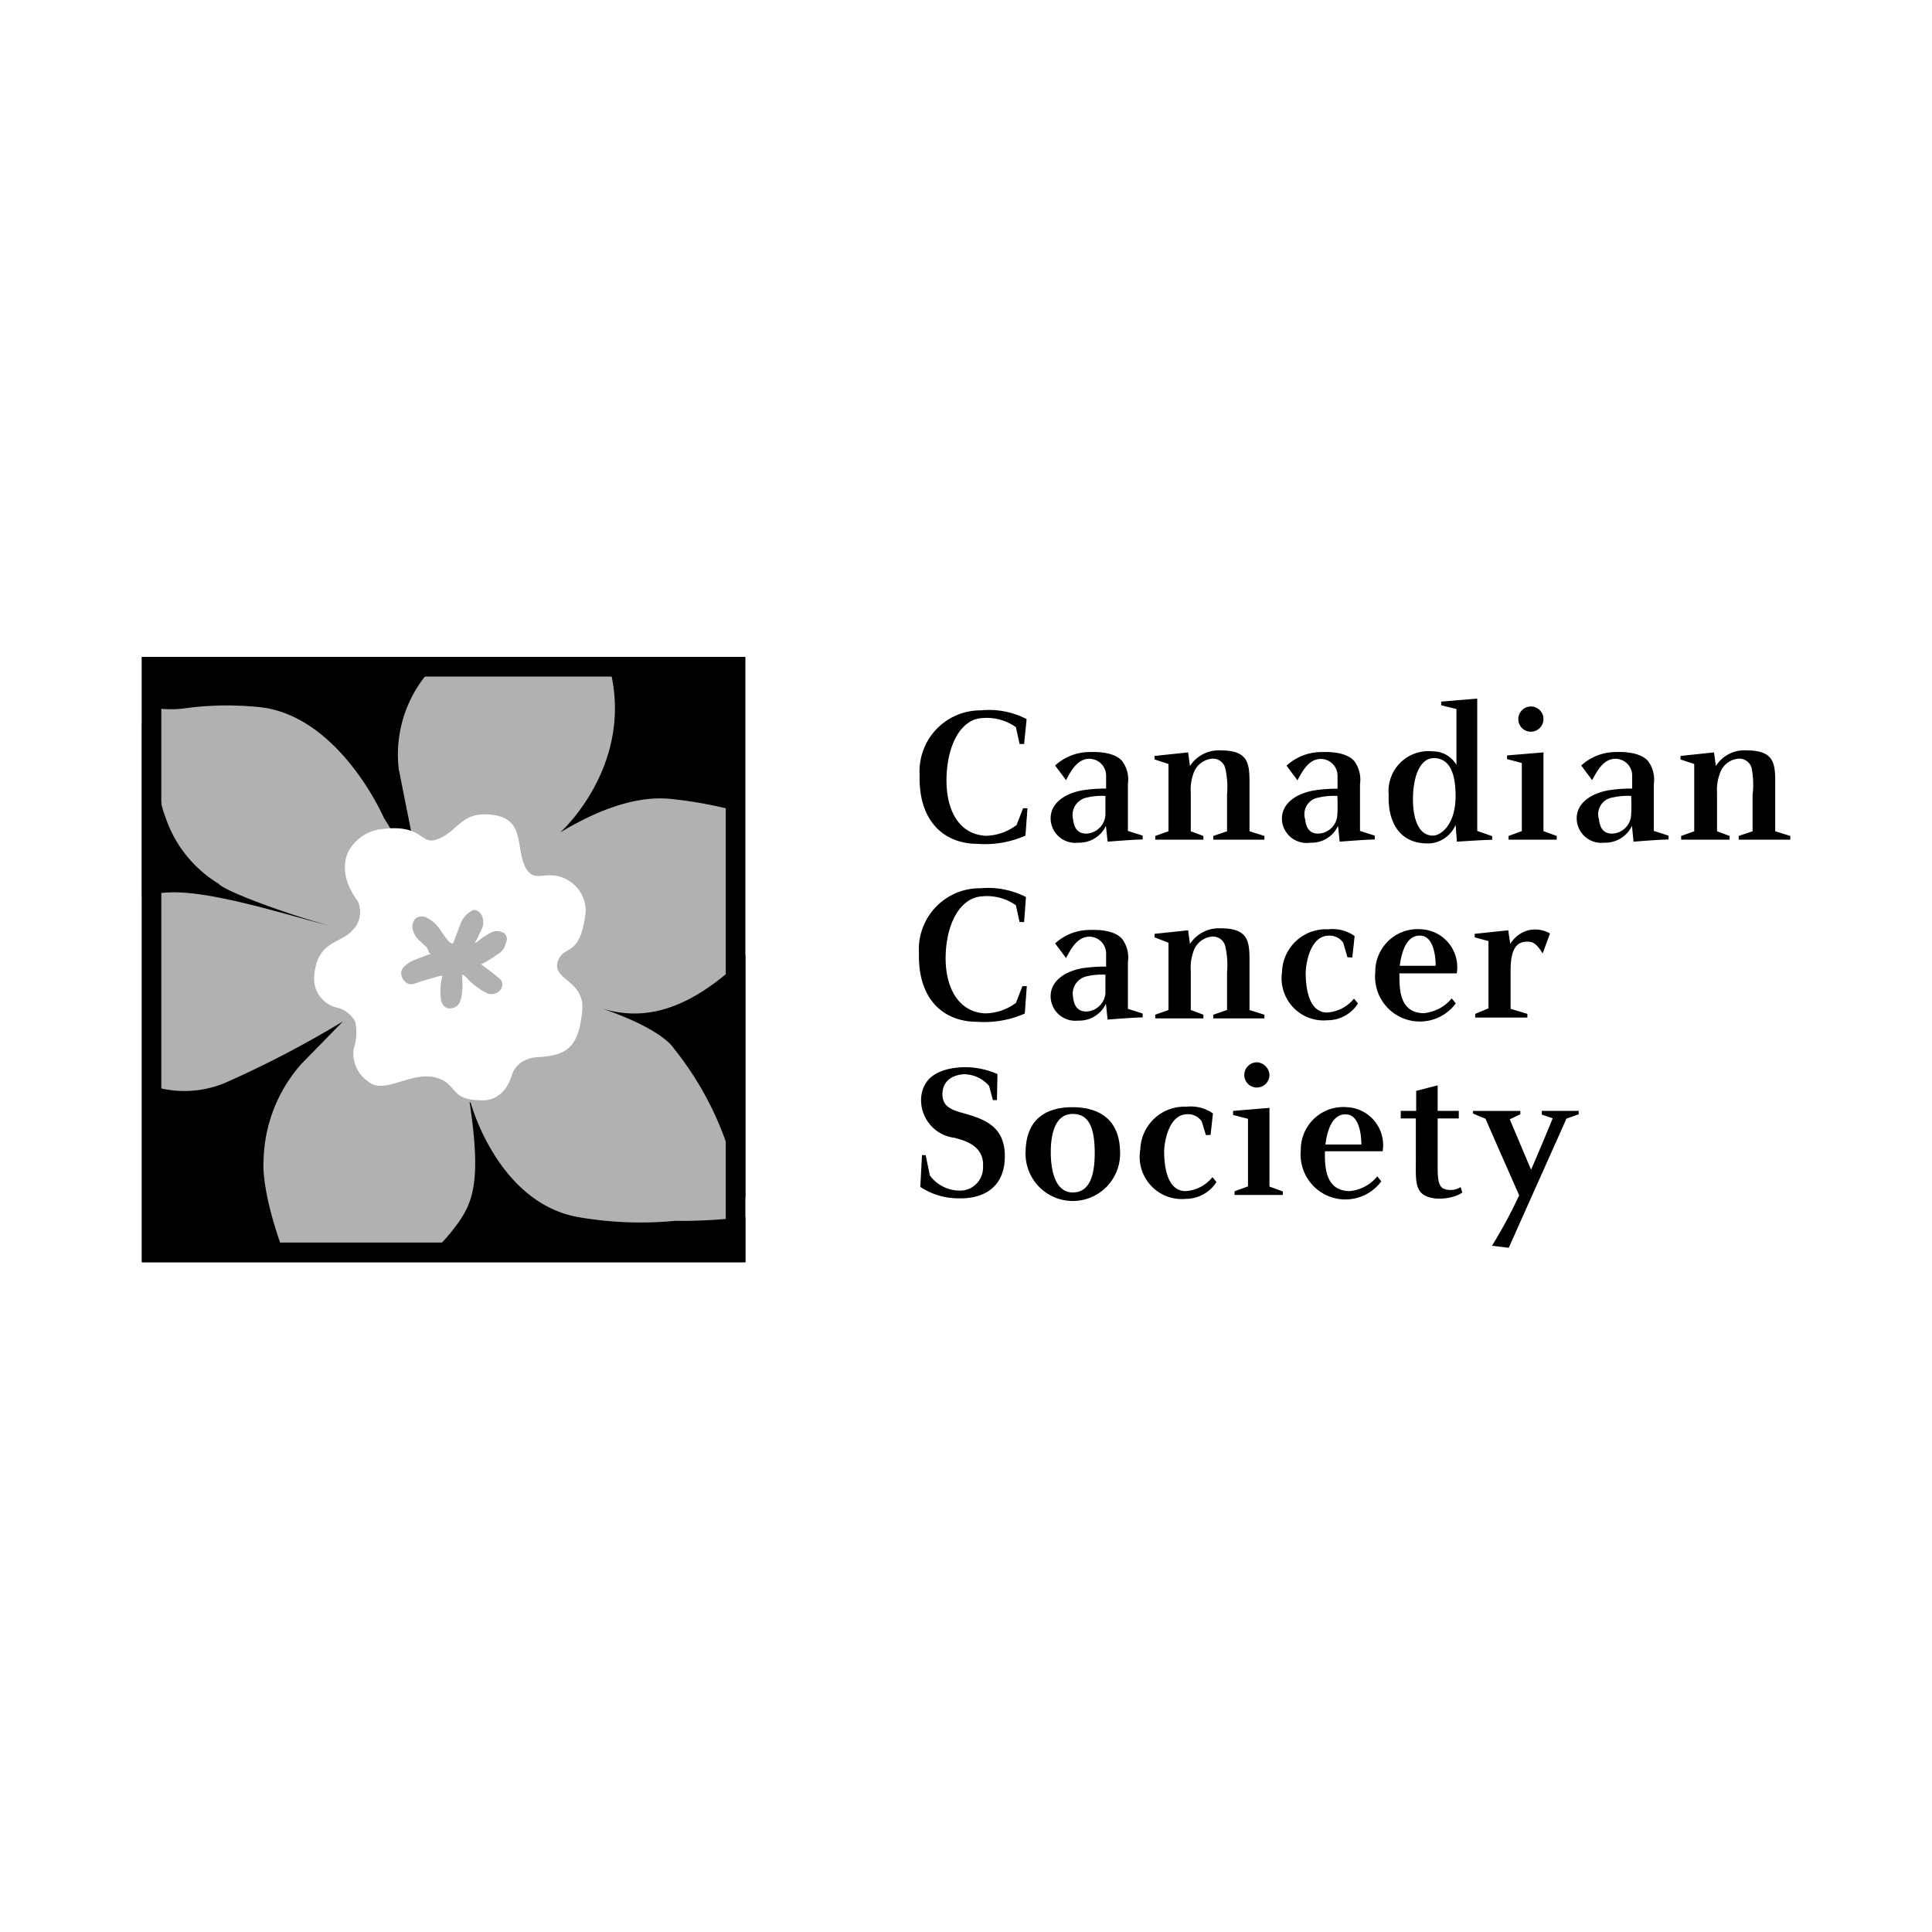
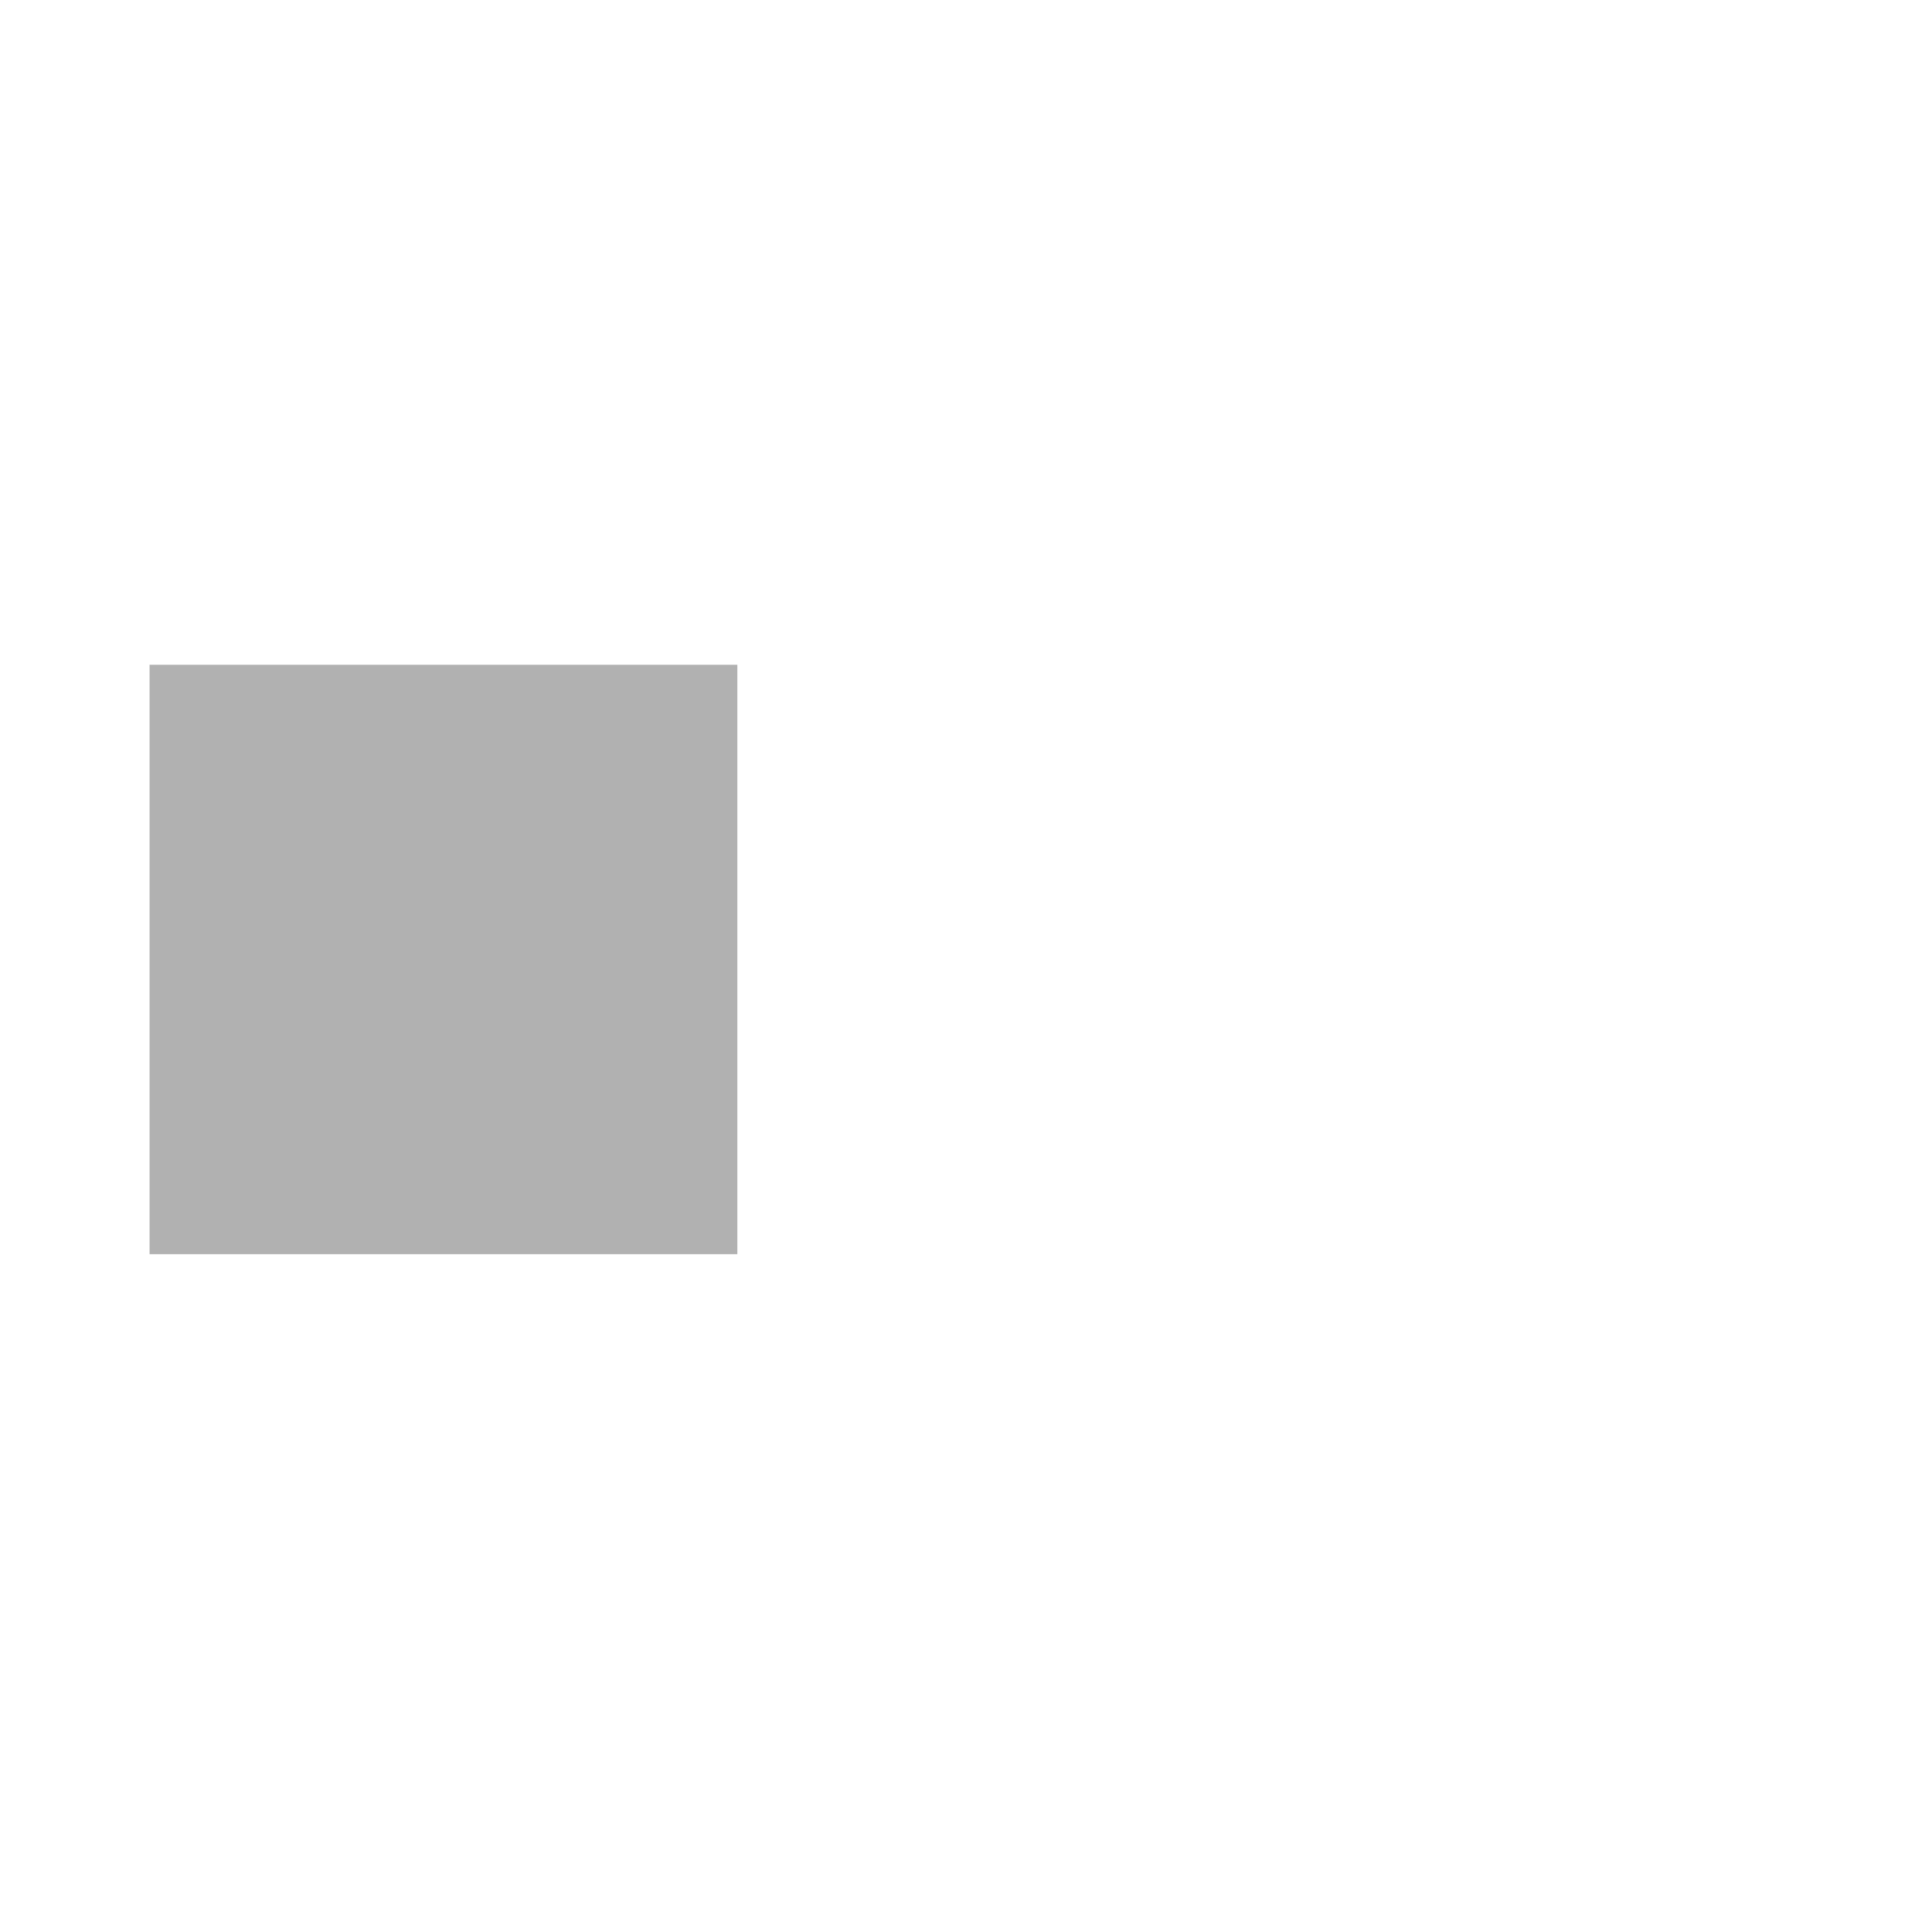
<svg xmlns="http://www.w3.org/2000/svg" width="150" height="150" fill="none">
  <g style="mix-blend-mode:luminosity">
-     <path fill="#fff" d="M0 0h150v150H0z" />
    <path d="M57.247 51.614H11.612v45.76h45.635v-45.76Z" fill="#B1B1B1" />
-     <path d="M25.674 71.889c-2.604-.666-8.138-2.611-8.724-3.29a9.63 9.63 0 0 1-4.127-5.222c-.534-1.306-.873-4.387-1.302-5.601-.196-.692-.365-1.227-.495-1.658v13.447a11.919 11.919 0 0 1 2.46-.287c3.49 0 9.232 1.906 12.188 2.61Zm19.178 22.6c-6.197-1.137-8.28-8.787-8.28-8.787s-.157-.314-.092 0c.886 6.018.287 7.716-1.185 9.609-.74.99-1.617 1.868-2.604 2.61H22.275c-2.122-5.509-1.81-7.833-1.81-7.833a11.65 11.65 0 0 1 2.943-7.494l3.216-3.29a81.054 81.054 0 0 1-8.788 4.61 8.22 8.22 0 0 1-5.287.6 19.179 19.179 0 0 1-1.497-.288V98h46.82v-3.525c-1.818.23-3.65.335-5.481.313-2.515.239-5.05.138-7.539-.3Zm1.992-16.15c4.687 1.618 5.456 3.041 5.456 3.041a24.73 24.73 0 0 1 4.87 10.092c.207.53.442 1.048.702 1.554V74.174l-.182.26c-4.896 4.727-8.398 4.583-10.846 3.904ZM11.065 51.064v3.708a8.337 8.337 0 0 0 3.555.183c1.88-.23 3.78-.243 5.663-.04 6.146.77 9.531 8.604 9.531 8.604.42.644.793 1.315 1.12 2.01.13.327.534 1.202.534 1.202.286.392.924.17.794-.13v-.353L30.96 59.72a9.79 9.79 0 0 1 .604-4.702 9.765 9.765 0 0 1 2.742-3.862H47.13c2.317 7.232-2.604 12.533-3.633 13.473 2.487-1.501 5.599-2.872 8.49-2.611 1.977.201 3.933.577 5.845 1.123V51.065H11.065Z" fill="#000" />
-     <path d="M45.477 70.753a2.79 2.79 0 0 0-.91-2.075 2.772 2.772 0 0 0-2.15-.706c-.599 0-1.302.34-1.783-1.005-.547-1.619 0-3.551-2.709-3.734-2.213-.157-2.408 1.436-4.1 1.971-1.186.366-1.056-1.24-4.167-.835a3.3 3.3 0 0 0-2.435 1.462s-1.302 1.606.534 4.1a2.002 2.002 0 0 1-.404 2.31c-.911 1.058-2.825.77-2.968 3.708a2.315 2.315 0 0 0 .526 1.506c.348.424.836.709 1.374.805a2.173 2.173 0 0 1 1.302 1.084c.14.7.095 1.424-.13 2.102a2.618 2.618 0 0 0 1.094 2.493c1.42 1.306 4.05-1.488 6.21.183.769.731.795 1.305 2.722 1.305 0 0 1.64.144 2.252-1.958.13-.386.376-.723.703-.966a2.6 2.6 0 0 1 1.445-.43c2.2-.157 3.034-.823 3.32-3.578.248-2.363-2.356-2.415-1.9-3.825.455-1.41 1.744-.17 2.174-3.917Zm-6.197 2.441a1.306 1.306 0 0 1-.456.77l-.651.445-.248.156-.234.13s-.234.131-.338.17l.56.418s.768.588.95.758a.64.64 0 0 1 0 .796.898.898 0 0 1-1.003.3 5.61 5.61 0 0 1-1.484-1.057 2.048 2.048 0 0 0-.469-.431 1.705 1.705 0 0 0 0 .587v.196c0 1.032-.208 1.58-.533 1.737a.858.858 0 0 1-.626.104c-.273-.091-.39-.261-.507-.6a5.078 5.078 0 0 1 .104-1.907h-.182l-.534.157-.872.248c-.664.222-.977.444-1.407-.065a.863.863 0 0 1-.195-.627c0-.378.638-.783.898-.9l1.224-.47h.157l-.092-.105-.208-.457-.39-.353-.105-.104a1.712 1.712 0 0 1-.625-1.123.85.85 0 0 1 .287-.679.833.833 0 0 1 .716-.091c.5.218.919.588 1.198 1.057l.3.418c.113.166.239.324.377.47.09.066.208.13.26.118.055-.09.099-.187.13-.288l.443-1.174c.17-.494.524-.902.99-1.136a.61.61 0 0 1 .52.17.98.98 0 0 1 .274.744.928.928 0 0 1 0 .26c0 .092-.469 1.058-.469 1.058s-.143.261-.182.353l.156-.105.26-.196.092-.078c.262-.183.536-.349.82-.496a1.04 1.04 0 0 1 .99.104.601.601 0 0 1 .103.718Z" fill="#fff" />
-     <path d="M79.511 57.763h-.351l-.286-1.306a3.898 3.898 0 0 0-2.605-.705c-1.549.066-2.643 1.841-2.773 4.387-.13 2.546.834 4.648 3.06 4.752a4.12 4.12 0 0 0 2.37-.835l.507-1.306h.339l-.156 2.128a7.793 7.793 0 0 1-3.711.64c-2.539 0-4.596-1.684-4.505-5.327a4.752 4.752 0 0 1 1.17-3.432 4.727 4.727 0 0 1 3.595-1.607 6.312 6.312 0 0 1 3.542.679l-.196 1.932Zm5.013.626c.274 0 1.901-.117 2.604.705.376.51.535 1.149.443 1.776v3.643l1.146.365v.3c-.651 0-2.722.17-2.722.17l-.13-1.227a2.295 2.295 0 0 1-2.161 1.305 1.91 1.91 0 0 1-1.41-.401 1.92 1.92 0 0 1-.712-1.283c-.144-1.423 1.21-2.18 2.5-2.389.594-.09 1.195-.134 1.796-.13v-1.006a1.307 1.307 0 0 0-1.302-1.305c-.976 0-1.484 1.057-1.81 1.658l-.846-1.136a3.966 3.966 0 0 1 2.604-1.045Zm-1.21 5.223c.077.744.416 1.11 1.028 1.11a1.548 1.548 0 0 0 1.484-1.489v-1.436a5.196 5.196 0 0 0-1.471.13 1.376 1.376 0 0 0-1.061 1.11 1.39 1.39 0 0 0 .011.54l.008.035Zm6.327-4.648v-.274l2.604-.274.143 1.057a2.672 2.672 0 0 1 2.383-1.214c2.344 0 2.24 1.201 2.24 2.95v3.33l1.158.365v.287h-3.971v-.287l1.068-.365v-2.82a6.679 6.679 0 0 0-.144-2.102.98.98 0 0 0-1.093-.705 1.69 1.69 0 0 0-1.38 1.175 3.653 3.653 0 0 0-.196 1.475v2.977l.977.365v.287h-3.737v-.287l1.029-.365v-5.223l-1.081-.352Zm12.903-.575c.26 0 1.888-.117 2.604.705.375.51.534 1.149.443 1.776v3.643l1.145.365v.3c-.638 0-2.721.17-2.721.17l-.13-1.227a2.263 2.263 0 0 1-2.148 1.306 1.922 1.922 0 0 1-1.939-.913 1.935 1.935 0 0 1-.255-.71l-.007-.049c-.13-1.423 1.224-2.18 2.513-2.389a11.283 11.283 0 0 1 1.797-.13V60.23a1.303 1.303 0 0 0-1.302-1.306c-.977 0-1.471 1.058-1.81 1.659l-.846-1.136a3.98 3.98 0 0 1 2.656-1.058Zm-1.211 5.223c.078.744.404 1.11 1.016 1.11a1.536 1.536 0 0 0 1.484-1.489c.024-.478.024-.957 0-1.436a5.306 5.306 0 0 0-1.484.13 1.292 1.292 0 0 0-.89.611 1.316 1.316 0 0 0-.126 1.074Zm10.559-8.852v-.287l2.8-.235v10.275l1.158.404v.287c-.638 0-2.734.144-2.734.144l-.104-1.305a2.376 2.376 0 0 1-1.953 1.436c-2.396.117-3.32-1.658-3.242-3.76a3.115 3.115 0 0 1 .915-2.513 3.096 3.096 0 0 1 2.522-.869 2.082 2.082 0 0 1 1.823 1.058v-4.348l-1.185-.287Zm-.638 10.118c.586 0 1.758-.81 1.758-3.068 0-1.84-.495-2.885-1.601-2.95-1.107-.066-1.667 1.305-1.706 3.002-.039 1.697.43 3.016 1.549 3.016Zm5.755-5.94v-.287l2.825-.235v6.11l1.029.378v.287h-3.737v-.287l1.029-.378v-5.288l-1.146-.3Zm2.825-3.107a.983.983 0 0 1-.602.904.977.977 0 0 1-1.276-1.28.982.982 0 0 1 .902-.604.974.974 0 0 1 .976.98Zm5.521 2.558c.26 0 1.888-.117 2.604.705.375.51.535 1.149.443 1.776v3.643l1.145.365v.3c-.638 0-2.721.17-2.721.17l-.117-1.227a2.31 2.31 0 0 1-2.161 1.305 1.91 1.91 0 0 1-1.409-.401 1.923 1.923 0 0 1-.714-1.283c-.143-1.423 1.211-2.18 2.5-2.389a11.292 11.292 0 0 1 1.797-.13v-1.006a1.301 1.301 0 0 0-1.302-1.305c-.976 0-1.471 1.057-1.81 1.658l-.846-1.136a3.979 3.979 0 0 1 2.591-1.045Zm-1.211 5.223c.078.744.404 1.11 1.016 1.11a1.536 1.536 0 0 0 1.484-1.489c.024-.478.024-.957 0-1.436a5.31 5.31 0 0 0-1.484.13 1.292 1.292 0 0 0-.89.611 1.316 1.316 0 0 0-.126 1.074Zm6.328-4.648v-.274l2.604-.274.143 1.057a2.611 2.611 0 0 1 2.37-1.214c2.356 0 2.239 1.201 2.239 2.95v3.33l1.172.365v.287h-4.01v-.287l1.08-.365v-2.82a6.65 6.65 0 0 0-.078-2.102.991.991 0 0 0-1.106-.705 1.665 1.665 0 0 0-1.367 1.175 3.596 3.596 0 0 0-.209 1.475v2.977l.977.365v.287h-3.763v-.287l1.015-.365v-5.223l-1.067-.352Zm-50.96 12.625h-.352l-.286-1.306a3.898 3.898 0 0 0-2.605-.692c-1.601.078-2.695 1.854-2.838 4.335-.143 2.48.833 4.647 3.06 4.752a4.12 4.12 0 0 0 2.383-.81l.507-1.305h.339l-.156 2.128a7.793 7.793 0 0 1-3.711.64c-2.54 0-4.596-1.685-4.505-5.327a4.747 4.747 0 0 1 1.17-3.433 4.722 4.722 0 0 1 3.595-1.607 6.495 6.495 0 0 1 3.542.68l-.144 1.945Zm5.012.613c.274 0 1.901-.117 2.604.705.376.51.535 1.148.443 1.776v3.642l1.146.366v.3c-.651 0-2.722.17-2.722.17l-.13-1.227a2.295 2.295 0 0 1-2.161 1.305 1.91 1.91 0 0 1-1.41-.401 1.92 1.92 0 0 1-.712-1.283c-.144-1.423 1.21-2.18 2.5-2.39a11.688 11.688 0 0 1 1.796-.117V74.03a1.307 1.307 0 0 0-1.302-1.306c-.976 0-1.484 1.058-1.81 1.658l-.846-1.135a3.965 3.965 0 0 1 2.604-1.045Zm-1.21 5.222c.077.745.416 1.11 1.028 1.11a1.547 1.547 0 0 0 1.484-1.423v-1.436a5.193 5.193 0 0 0-1.471.13 1.38 1.38 0 0 0-1.042 1.62Zm6.327-4.647v-.275l2.604-.274.143 1.058a2.7 2.7 0 0 1 2.383-1.214c2.344 0 2.24 1.2 2.24 2.95v3.395l1.158.365v.287h-3.971v-.287l1.068-.365V75.53a6.68 6.68 0 0 0-.144-2.102.992.992 0 0 0-1.093-.705 1.691 1.691 0 0 0-1.38 1.175 3.654 3.654 0 0 0-.196 1.476v3.042l.977.365v.287h-3.737v-.287l1.029-.365v-5.223l-1.081-.417Zm14.973 1.54-.325-1.123a1.307 1.307 0 0 0-1.198-.548c-1.302.078-1.68 1.945-1.719 2.846 0 1.475.339 3.107 1.654 3.12a2.898 2.898 0 0 0 2.096-1.083l.312.379a2.81 2.81 0 0 1-2.369 1.305 3.263 3.263 0 0 1-3.414-2.281 3.284 3.284 0 0 1-.115-1.466 3.423 3.423 0 0 1 1.07-2.388 3.405 3.405 0 0 1 2.44-.93l.071.002a3.002 3.002 0 0 1 2.057.522l-.182 1.671-.378-.026Zm5.911 4.348a3.234 3.234 0 0 0 2.188-1.15l.312.392a3.473 3.473 0 0 1-5.747-.248 3.494 3.494 0 0 1-.503-2.167 3.31 3.31 0 0 1 2.232-3.18c.437-.149.902-.204 1.362-.162a2.936 2.936 0 0 1 2.126 1.1 2.954 2.954 0 0 1 .608 2.32h-4.453c0 1.267 0 3.043 1.875 3.095Zm.938-3.682c0-1.097-.3-2.285-1.133-2.337-1.133-.104-1.523 1.306-1.654 2.337h2.787Zm3.033-2.206v-.275l2.604-.274.157 1.058c.312-.519.81-.897 1.393-1.058a2.31 2.31 0 0 1 1.692.248l-.573 1.554c-.364-.614-.664-.888-1.054-.914-1.003-.078-1.432.614-1.432 2.22v2.99l1.302.39v.288h-4.05v-.287l1.029-.43v-5.223l-1.068-.287ZM77.402 85.414h-.312l-.3-1.11a2.605 2.605 0 0 0-1.992-.9c-.937.078-1.653.574-1.627 1.619.026 1.044 1.015 1.227 1.875 1.475 1.497.444 3.137 1.058 2.955 3.63-.117 1.775-1.302 2.976-3.633 2.91a5.353 5.353 0 0 1-2.916-.887l.13-2.467h.287l.325 1.58a2.891 2.891 0 0 0 2.318 1.174 1.779 1.779 0 0 0 1.665-1.078 1.792 1.792 0 0 0 .144-.789c.118-1.75-1.718-2.075-2.2-2.232a2.941 2.941 0 0 1-1.924-1.038 2.957 2.957 0 0 1-.68-2.082c.143-1.54 1.302-2.272 3.255-2.363a6.313 6.313 0 0 1 2.67.535l-.04 2.023Zm9.557 3.93a3.69 3.69 0 0 1-.993 2.744 3.674 3.674 0 0 1-2.672 1.157 3.665 3.665 0 0 1-2.673-1.157 3.685 3.685 0 0 1-.992-2.744c.065-2.415 1.536-3.381 3.632-3.381s3.633.966 3.698 3.381Zm-3.672 3.238c1.302 0 1.719-1.306 1.706-3.133-.013-1.828-.417-2.964-1.706-2.964s-1.705 1.384-1.705 2.964.416 3.133 1.705 3.133Zm10.338-4.452-.325-1.07a1.302 1.302 0 0 0-1.198-.549c-1.302.078-1.68 1.945-1.719 2.846 0 1.475.339 3.107 1.654 3.12a2.899 2.899 0 0 0 2.096-1.083l.312.378a2.816 2.816 0 0 1-2.37 1.306 3.26 3.26 0 0 1-2.723-1.035 3.28 3.28 0 0 1-.818-2.803 3.441 3.441 0 0 1 1.083-2.393 3.422 3.422 0 0 1 2.453-.925l.045.002a3.002 3.002 0 0 1 2.057.522l-.182 1.67-.365.014Zm2.11-1.567v-.313l2.825-.235v6.11l1.041.379v.274h-3.75v-.287l1.042-.38v-5.247l-1.159-.3Zm2.825-3.107a.98.98 0 0 1-.603.905.974.974 0 0 1-1.331-.714.981.981 0 0 1 .957-1.17 1.027 1.027 0 0 1 .977.98Zm6.184 9.022a3.09 3.09 0 0 0 2.188-1.15l.312.392a3.473 3.473 0 0 1-5.747-.248 3.5 3.5 0 0 1-.503-2.167 3.31 3.31 0 0 1 2.232-3.18c.438-.149.902-.204 1.362-.162a2.934 2.934 0 0 1 2.143 1.09 2.944 2.944 0 0 1 .617 2.33h-4.479c-.026 1.267.052 3.042 1.875 3.095Zm.951-3.617c0-1.097-.3-2.285-1.133-2.337-1.133-.104-1.536 1.306-1.654 2.337h2.787Zm5.924-4.595v1.984h1.64v.588h-1.64v3.485c0 1.006 0 1.632.39 1.933a1.458 1.458 0 0 0 1.394-.092l.13.418c-.742.561-2.682.744-3.281-.078-.417-.575-.313-1.45-.326-2.794v-2.872h-1.172v-.588h1.198v-1.554l1.667-.43Zm6.419 1.984v.261l-.821.392 1.654 3.916s.742-1.697 1.68-3.995l-.847-.287v-.287h2.865v.261l-.951.34-4.479 10.026-1.302-.156a37.967 37.967 0 0 0 2.11-3.917s-2.604-5.901-2.604-5.94l-.977-.405v-.209h3.672Zm-61.69-33.722v43.944H12.524V52.528H56.35ZM57.873 51H11v47h46.872V51Z" fill="#000" />
  </g>
</svg>